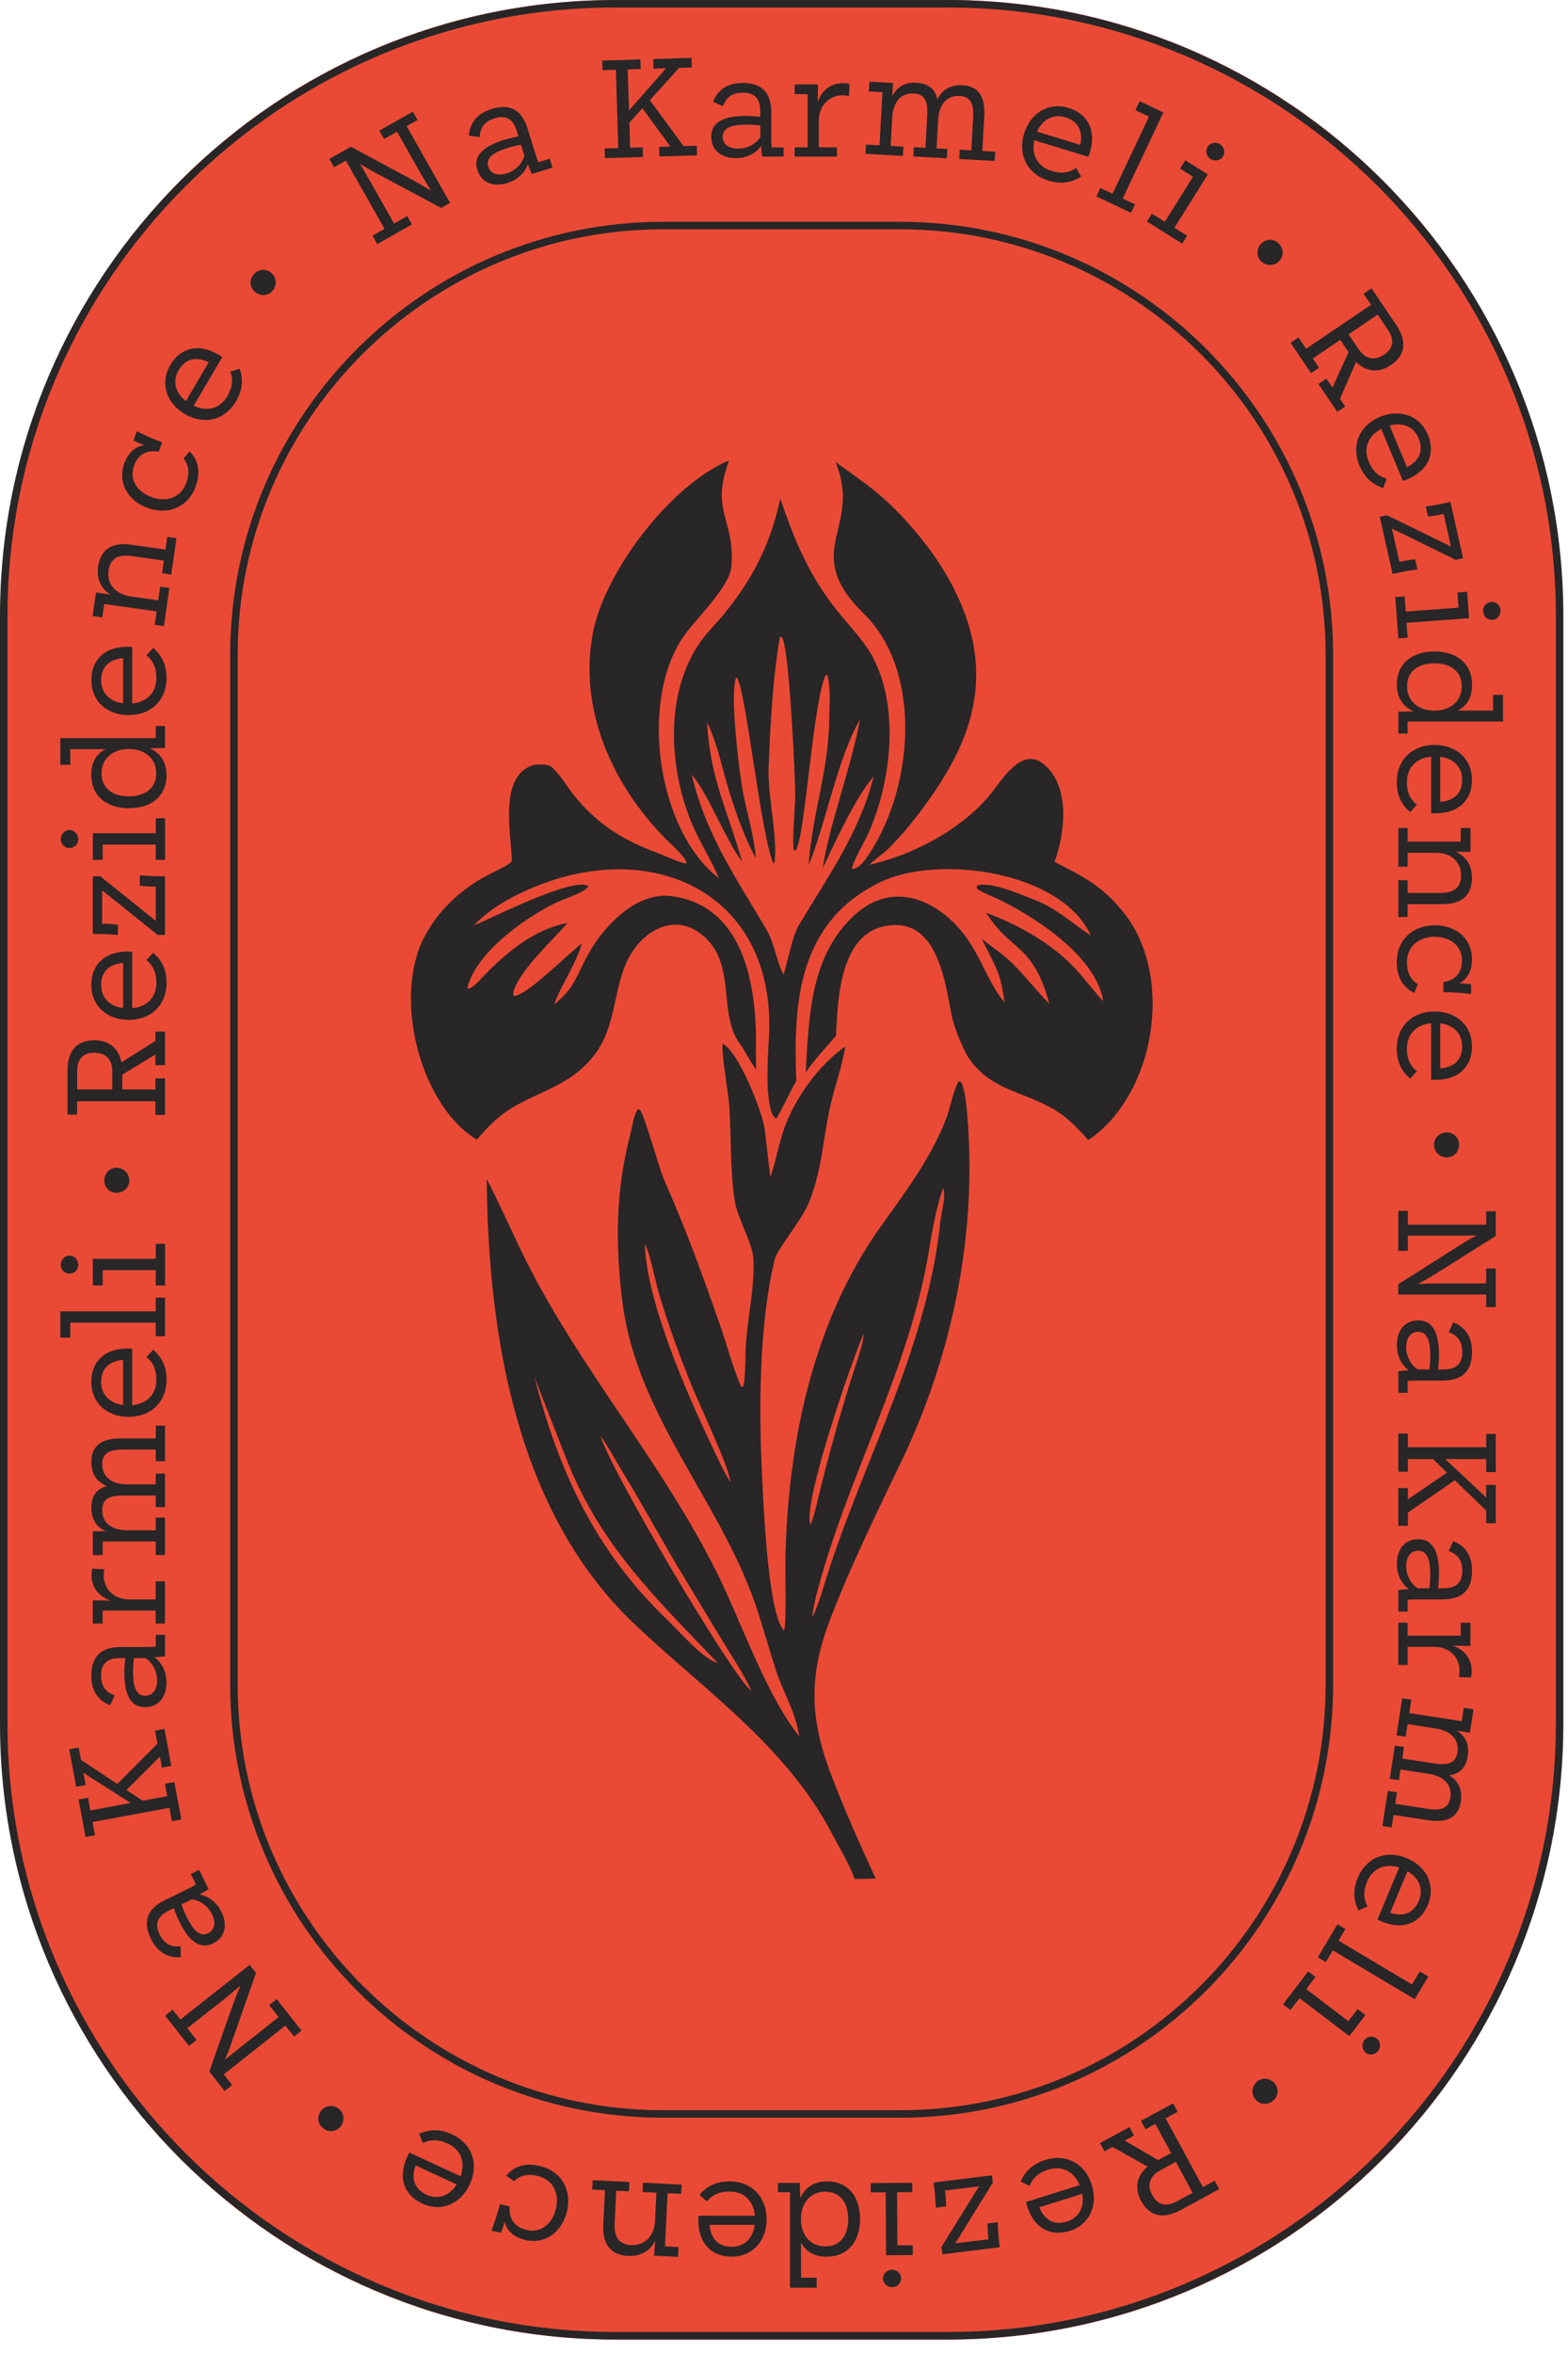
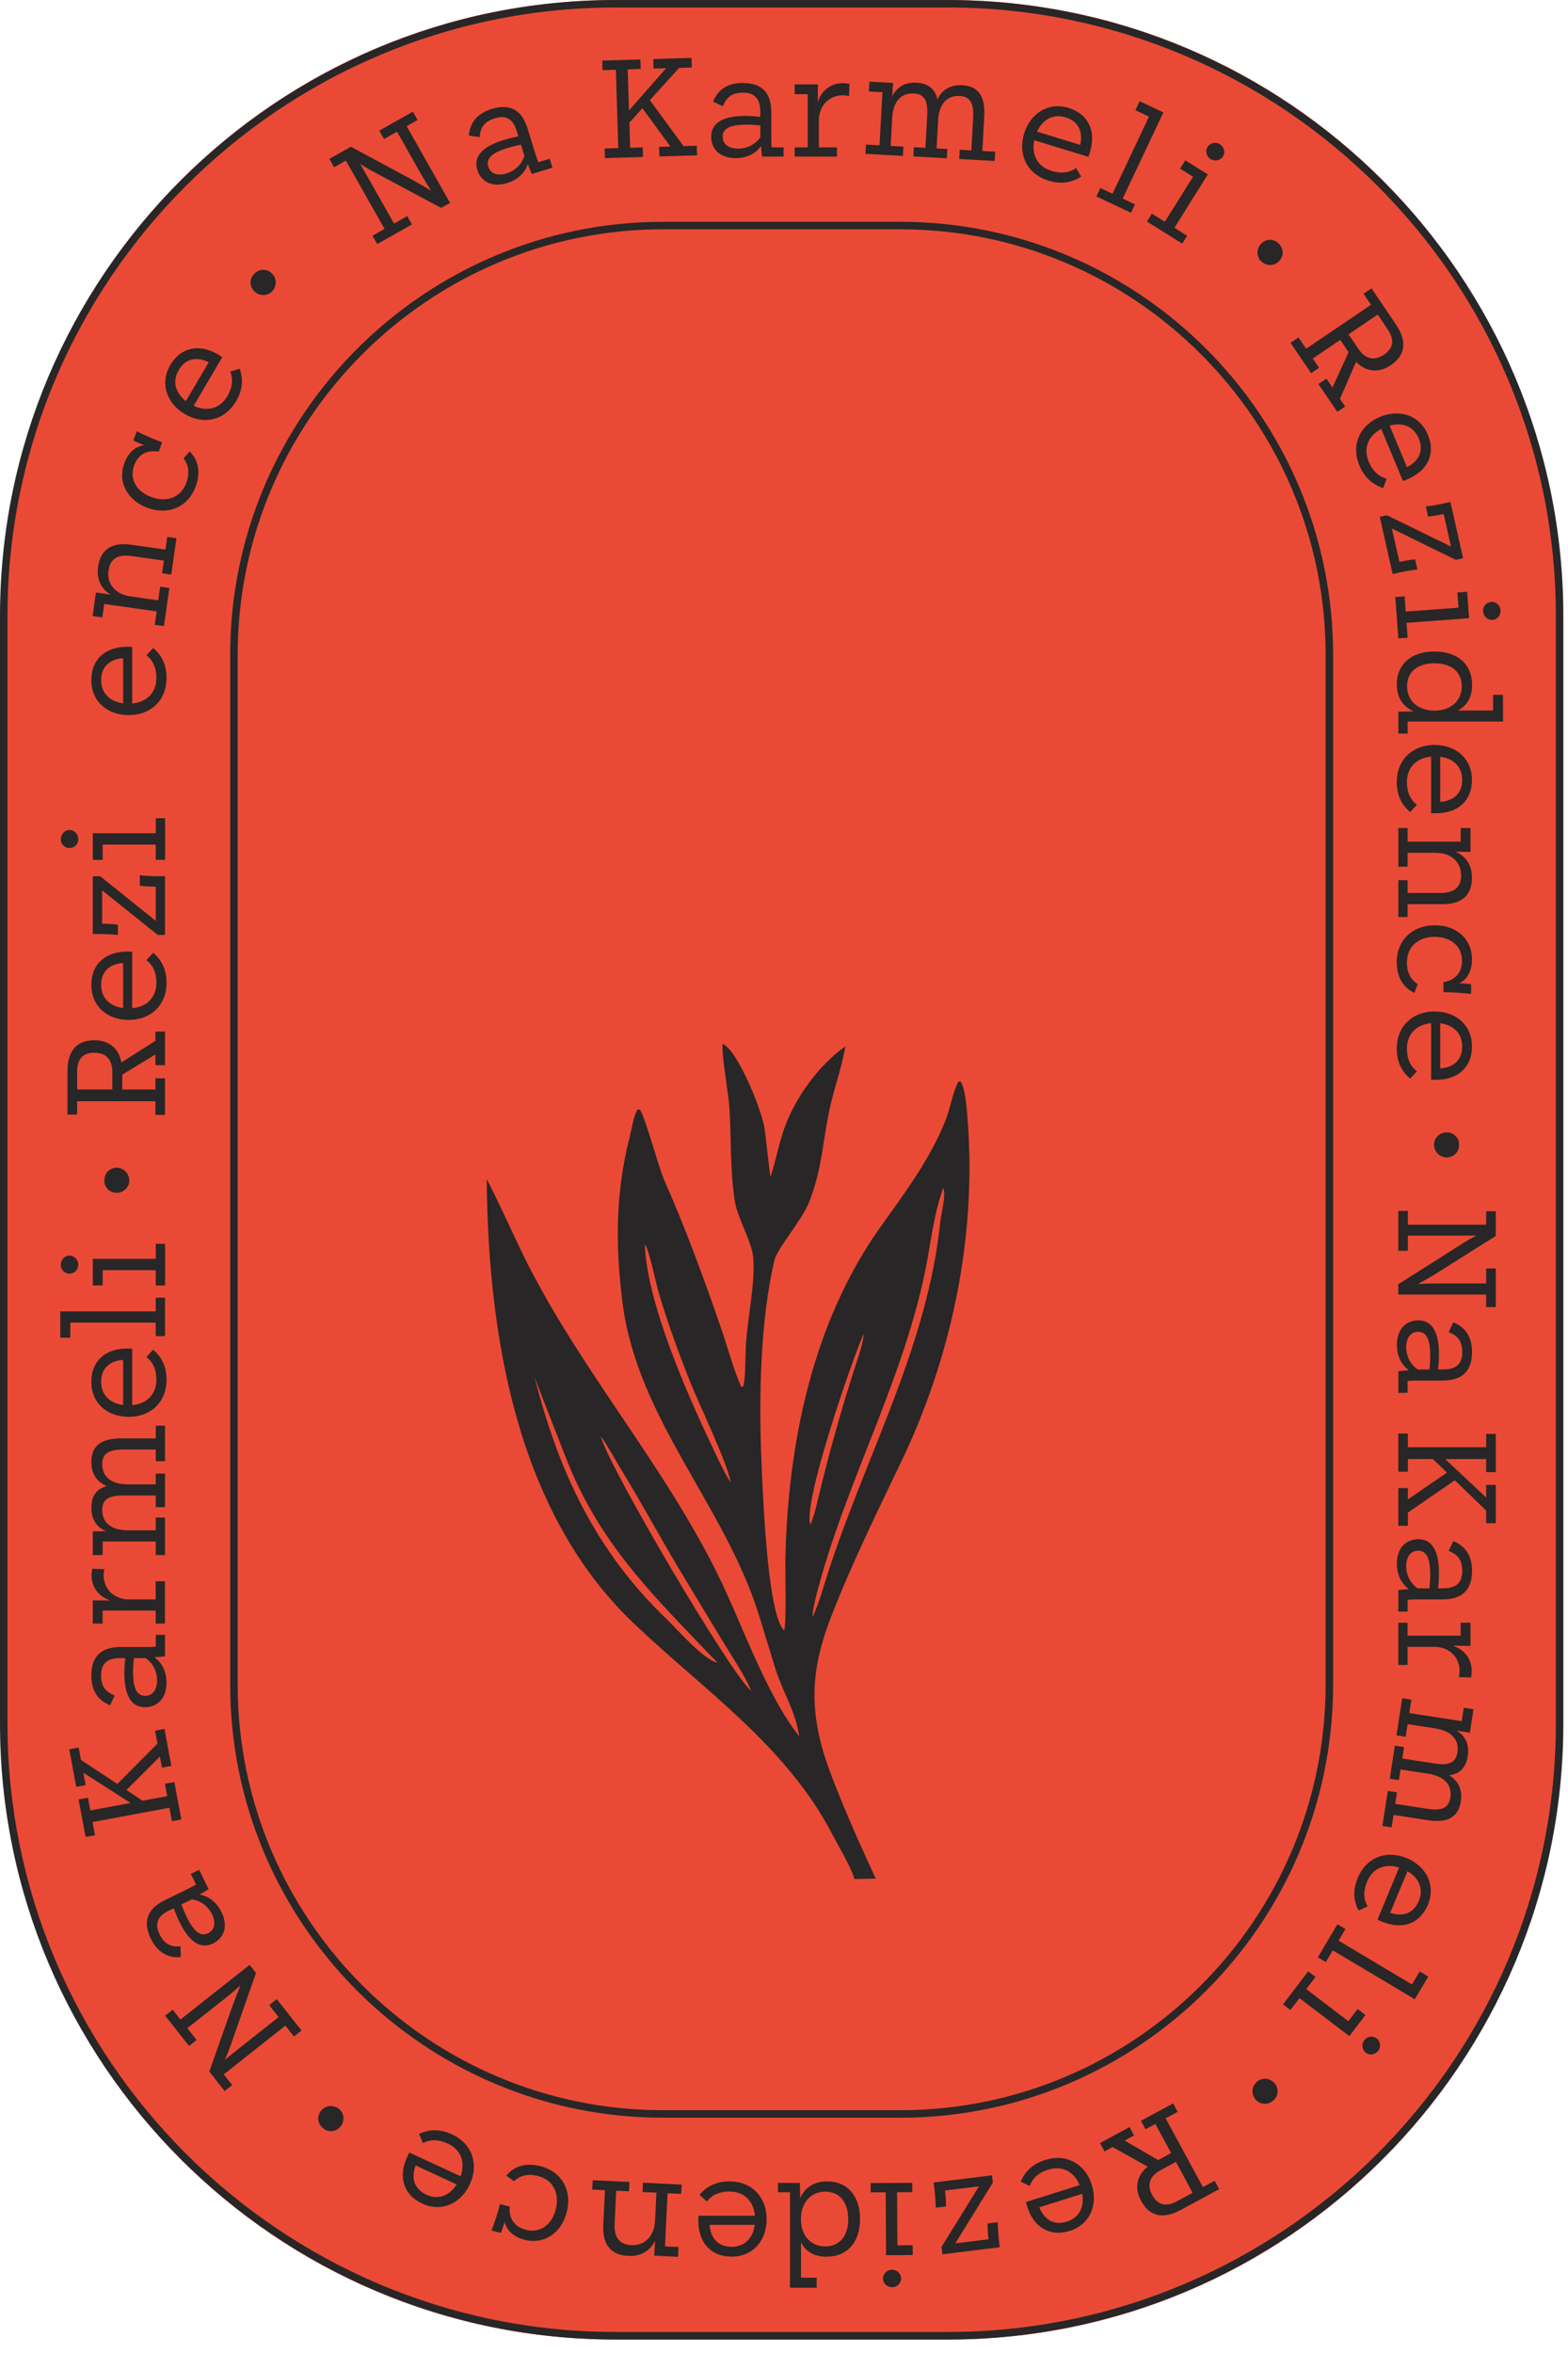
<svg xmlns="http://www.w3.org/2000/svg" width="106" height="159" viewBox="0 0 106 159" fill="none">
  <path d="M64.099 158.09H41.587C18.664 158.09 0.084 139.507 0.084 116.587V41.506C0.084 18.583 18.668 0 41.587 0H64.099C87.022 0 105.605 18.583 105.605 41.506V116.587C105.605 139.51 87.022 158.09 64.099 158.09Z" fill="#EA4A35" />
-   <path d="M50.035 70.555C48.487 68.49 49.84 65.129 47.5 63.2C46.377 62.276 45.145 62.25 43.92 63.075C41.088 65.159 42.17 68.79 40.141 71.336C38.659 73.225 36.858 73.607 34.896 74.692C33.817 75.287 33.029 76.086 32.233 77.011C28.209 74.56 26.389 66.762 28.997 62.778C29.918 61.245 31.341 60.012 32.9 59.172C33.304 58.956 34.606 58.373 34.602 58.163C34.569 56.403 33.685 52.467 36.015 51.711C36.231 51.641 36.998 51.623 37.21 51.781C37.794 52.206 38.318 53.138 38.762 53.696C40.299 55.636 42.096 56.773 44.404 57.617C44.807 57.764 46.047 58.347 46.392 58.347C46.473 58.006 45.291 56.982 45.013 56.7C41.4 53.035 39.089 47.951 40.086 42.749C40.882 38.604 45.372 32.728 49.283 31.118C47.98 34.65 49.745 35.12 49.433 38.344C49.312 39.599 47.206 41.682 46.381 42.772C43.138 47.049 44.356 56.087 48.593 59.337C48.105 58.123 47.371 57.034 46.858 55.852C45.079 51.773 44.829 45.996 48.032 42.533C50.438 39.929 52.001 37.225 52.749 33.696C53.67 36.367 54.525 38.52 56.256 40.835C57.125 41.994 58.431 43.256 59.08 44.554C60.808 48.017 60.232 52.852 58.706 56.307C58.505 56.77 57.543 58.416 57.606 58.728C58.013 58.677 58.314 58.336 58.538 58.024C61.688 53.641 62.507 45.497 58.391 41.462C54.033 37.185 58.354 35.718 56.48 31.22C57.58 32.005 58.981 32.966 59.965 33.887C62.661 36.418 65.159 39.929 65.815 43.626C66.52 47.603 65.023 50.926 62.763 54.095C62 55.166 61.054 56.359 60.115 57.29C59.7 57.701 59.194 58.02 58.787 58.428L58.904 58.402C61.784 57.738 64.968 56.043 66.864 53.78C67.682 52.804 69.01 50.456 70.489 51.586C72.418 53.057 71.978 56.41 71.288 58.24C73.295 59.264 74.568 59.898 76.006 61.722C79.391 66.013 78.108 73.981 73.57 77.04C72.756 76.127 72.059 75.389 70.944 74.795C68.864 73.684 66.729 73.537 65.36 71.285C64.961 70.529 64.484 69.392 64.322 68.559C63.919 66.494 63.427 62.591 60.661 62.514C56.806 62.408 56.634 67.356 56.52 69.983C55.79 70.826 55.108 71.545 54.469 72.466C54.682 68.677 54.778 64.531 57.804 61.802C60.232 59.612 63.079 60.639 64.975 62.899C66.299 64.477 66.655 66.201 67.91 67.752C67.631 65.581 67.272 65.335 66.369 63.427C67.073 64.033 67.734 64.407 68.398 65.056C69.289 65.925 70.056 66.96 70.94 67.822C69.817 63.699 68.313 64.326 66.674 61.678C68.948 62.54 71.197 63.794 72.836 65.61C73.39 66.222 74.065 67.132 74.586 67.653C74.098 64.649 70.078 62.019 67.514 60.775C67.154 60.599 66.219 60.251 66.017 60.005L66.065 59.843C66.897 59.521 69.091 60.474 69.927 60.801C71.464 61.399 72.451 62.371 73.735 63.211C71.794 58.879 63.438 57.709 59.513 59.609C53.982 62.286 53.607 67.694 53.835 73.049C53.523 73.537 52.613 75.459 52.489 75.576C51.641 75.276 51.916 71.116 51.968 70.371C52.661 60.419 44.11 56.344 35.615 60.155C34.389 60.706 32.963 61.502 32.045 62.54C33.249 62.033 38.858 59.183 39.789 59.891C39.558 60.284 38.219 60.713 37.742 60.929C35.615 61.905 32.163 64.359 31.598 66.743L31.657 66.82C32.023 66.707 32.31 66.355 32.57 66.083C34.136 64.447 36.018 62.833 38.292 62.382L38.359 62.371C37.372 63.534 34.921 65.749 34.679 67.169L34.767 67.305C35.673 67.228 38.348 64.491 39.338 63.754C38.85 65.338 37.911 66.578 37.46 67.884C38.978 66.626 38.949 65.881 39.888 64.264C40.934 62.459 43.08 60.262 45.372 60.555C50.493 61.212 51.212 67.033 51.095 71.145C51.12 71.409 51.106 71.993 51.109 72.282C50.742 71.725 50.394 71.123 50.049 70.547M52.731 43.006C52.232 45.834 52.067 49.088 51.957 51.968C51.891 53.696 52.599 56.733 52.353 58.306L52.279 58.34C51.417 56.384 50.368 46.069 49.774 45.761C49.316 46.836 49.954 51.931 50.178 53.255C50.427 54.737 50.988 56.421 51.095 57.998C50.266 56.48 49.583 54.495 49.106 52.83C48.685 51.352 48.468 50.214 47.801 48.802C48.002 52.665 49.191 54.73 50.167 58.237C48.978 56.604 47.907 53.688 46.759 52.342C47.724 56.403 49.726 59.279 51.806 62.8C52.353 63.724 52.511 65.023 52.969 65.859C53.252 64.983 53.563 63.259 54.004 62.518C55.977 59.209 58.097 56.289 59.066 52.47C57.83 53.864 56.465 56.902 55.61 58.673C56.117 55.533 57.499 52.026 58.138 48.619C56.667 51.098 55.841 55.581 54.664 58.479C54.891 55.09 56.039 51.968 56.058 48.582C56.062 47.577 56.175 46.623 55.944 45.629L55.841 45.589C54.957 47.203 54.418 56.872 53.773 57.474L53.655 57.437C53.538 56.59 53.761 54.697 53.758 53.684C53.758 52.412 53.34 43.527 52.855 43.08C52.808 43.036 52.789 43.032 52.734 43.01" fill="#282627" />
  <path d="M57.768 126.972C57.5 126.103 56.7 124.782 56.278 123.972C53.153 117.952 47.577 114.214 42.797 109.651C34.896 102.109 32.989 90.15 32.904 79.674C33.649 81.116 34.364 82.682 35.057 84.156C39.005 92.527 45.354 99.317 49.173 107.773C50.431 110.557 52.122 114.999 54.037 117.328C53.711 115.494 53.076 114.662 52.482 112.959C52.06 111.632 51.678 110.315 51.257 108.983C48.92 101.654 43.095 95.858 42.09 88.07C41.594 84.241 41.602 80.543 42.577 76.794C42.699 76.325 42.845 75.323 43.109 74.964L43.256 74.986C43.619 75.466 44.518 78.882 44.907 79.755C46.341 82.983 47.57 86.35 48.725 89.688C49.199 91.049 49.536 92.417 50.112 93.723L50.24 93.69C50.383 93.349 50.394 91.838 50.405 91.332C50.457 89.303 51.055 87.018 50.926 85.03C50.857 83.962 49.87 82.337 49.687 81.229C49.349 79.142 49.441 77.058 49.316 74.96C49.257 73.853 48.766 71.351 48.85 70.536C49.881 70.969 51.535 75.111 51.689 76.266C51.818 77.238 51.942 78.526 52.082 79.542C52.438 78.485 52.65 77.282 53.014 76.259C53.747 74.19 55.35 71.971 57.151 70.705C56.865 72.305 56.432 73.372 56.109 74.832C55.614 77.055 55.581 79.021 54.697 81.233C54.195 82.491 52.54 84.362 52.353 85.162C51.407 89.149 51.297 94.376 51.466 98.463C51.55 100.524 51.847 109.101 53.006 110.172C53.175 109.897 53.08 105.997 53.091 105.363C53.259 97.575 54.921 89.376 59.506 82.931C61.161 80.606 62.885 78.335 63.938 75.657C64.253 74.861 64.385 73.86 64.781 73.108L64.917 73.067C65.236 73.449 65.335 74.74 65.383 75.272C66.065 83.144 64.477 91.141 61.157 98.287C59.418 101.925 57.569 105.649 56.128 109.401C54.624 113.319 54.752 116.213 56.245 120.087C57.17 122.482 58.12 124.606 59.202 126.943M63.765 80.279C63.321 81.457 63.028 83.093 62.826 84.347C61.502 92.634 57.188 99.882 55.152 107.93C55.086 108.194 54.895 109.053 54.932 109.273C55.372 108.341 55.732 107.013 56.066 105.997C58.637 98.169 62.712 90.873 63.567 82.553C63.629 81.959 63.971 80.782 63.765 80.283M43.593 84.087C43.715 88.004 46.469 94.24 48.168 97.802C48.377 98.239 49.122 99.868 49.393 100.139C49.122 98.734 47.317 95.025 46.7 93.485C45.879 91.438 45.145 89.431 44.514 87.293C44.36 86.768 43.843 84.285 43.59 84.087M58.377 90.15C57.588 91.915 54.224 101.654 54.789 103.041C55.053 102.373 55.196 101.731 55.361 101.038C56.084 98.048 56.92 95.081 57.874 92.157C58.013 91.728 58.417 90.543 58.377 90.15ZM36.11 92.96C37.75 99.416 40.241 104.794 45.123 109.467C45.842 110.157 47.592 112.185 48.502 112.354C44.184 107.831 40.494 104.346 38.194 98.345C38.018 97.883 36.052 92.905 36.11 92.96ZM40.611 97.039C41.051 98.972 49.62 113.491 50.791 114.254C50.336 113.191 49.503 111.965 48.883 110.949L45.769 105.795C44.514 103.672 43.34 101.507 42.053 99.405C41.741 98.899 40.927 97.436 40.608 97.043" fill="#282627" />
  <path d="M60.852 143.101H44.829C28.689 143.101 15.56 129.973 15.56 113.833V44.257C15.56 28.121 28.689 14.988 44.829 14.988H60.852C76.989 14.988 90.121 28.117 90.121 44.257V113.833C90.121 129.973 76.989 143.101 60.852 143.101ZM44.829 15.495C28.972 15.495 16.067 28.396 16.067 44.257V113.833C16.067 129.69 28.968 142.595 44.829 142.595H60.852C76.71 142.595 89.615 129.694 89.615 113.833V44.257C89.615 28.399 76.71 15.495 60.852 15.495H44.829Z" fill="#282627" />
  <path d="M64.062 158.09H41.623C18.671 158.09 0 139.415 0 116.466V41.627C0 18.675 18.671 0.004 41.623 0.004H64.062C87.014 0.004 105.685 18.675 105.685 41.627V116.466C105.685 139.419 87.014 158.09 64.062 158.09ZM41.623 0.506C18.95 0.506 0.506 18.95 0.506 41.623V116.463C0.506 139.136 18.95 157.58 41.623 157.58H64.062C86.735 157.58 105.179 139.136 105.179 116.463V41.623C105.179 18.95 86.735 0.506 64.062 0.506H41.623Z" fill="#282627" />
  <path d="M27.908 7.542L28.227 8.107L27.49 8.525L30.424 13.708L29.819 14.049L25.329 11.647C24.988 11.47 24.662 11.276 24.335 11.071C24.511 11.357 24.68 11.647 24.849 11.947L26.639 15.106L27.53 14.6L27.849 15.165L25.502 16.492L25.182 15.928L25.997 15.465L23.381 10.851L22.585 11.302L22.266 10.737L23.719 9.915L27.86 12.142C28.3 12.384 28.715 12.626 29.151 12.894C28.917 12.531 28.689 12.156 28.465 11.768L26.84 8.895L25.96 9.394L25.641 8.829L27.908 7.546V7.542Z" fill="#282627" />
  <path d="M37.163 10.73L37.346 11.331L35.952 11.757C35.835 11.496 35.754 11.287 35.685 11.089C35.498 11.643 35.032 12.142 34.269 12.377C33.337 12.663 32.53 12.336 32.266 11.471C31.954 10.451 32.82 9.838 34.063 9.457C34.379 9.361 34.705 9.281 35.046 9.218L34.936 8.859C34.724 8.165 34.305 7.729 33.462 7.989C32.768 8.202 32.464 8.584 32.424 9.266L31.697 9.163C31.763 8.272 32.281 7.659 33.242 7.362C34.731 6.907 35.369 7.711 35.674 8.708L36.136 10.22C36.198 10.425 36.279 10.682 36.389 10.961L37.156 10.726L37.163 10.73ZM35.453 10.539L35.219 9.776C34.892 9.846 34.581 9.919 34.302 10.003C33.418 10.275 32.82 10.642 33.007 11.254C33.161 11.76 33.663 11.896 34.236 11.72C34.852 11.529 35.288 11.071 35.45 10.539" fill="#282627" />
  <path d="M47.104 9.846L47.126 10.495L44.58 10.572L44.558 9.923L45.321 9.901L43.428 7.315L42.548 8.287L42.599 9.985L43.447 9.959L43.469 10.609L40.894 10.686L40.875 10.036L41.796 10.007L41.635 4.714L40.732 4.743L40.714 4.094L43.293 4.017L43.315 4.662L42.434 4.692L42.522 7.465L45.031 4.611L44.18 4.637L44.162 3.991L46.748 3.91L46.767 4.56L45.912 4.585L43.931 6.768L46.212 9.875L47.104 9.846Z" fill="#282627" />
  <path d="M52.973 9.956V10.583H51.517C51.48 10.3 51.465 10.077 51.454 9.868C51.117 10.345 50.53 10.686 49.727 10.686C48.755 10.686 48.08 10.139 48.08 9.237C48.08 8.173 49.088 7.835 50.387 7.835C50.717 7.835 51.051 7.857 51.396 7.898V7.524C51.396 6.797 51.121 6.262 50.236 6.262C49.514 6.262 49.114 6.54 48.872 7.179L48.208 6.871C48.531 6.042 49.206 5.605 50.211 5.605C51.766 5.605 52.14 6.559 52.14 7.601V9.178C52.14 9.391 52.14 9.659 52.166 9.959H52.966L52.973 9.956ZM51.399 9.27V8.474C51.069 8.444 50.75 8.422 50.457 8.422C49.536 8.422 48.854 8.598 48.854 9.237C48.854 9.765 49.294 10.044 49.895 10.044C50.537 10.044 51.091 9.728 51.399 9.27Z" fill="#282627" />
  <path d="M57.426 5.667L57.397 6.493C56.428 6.243 55.354 6.86 55.354 8.165V9.956H56.582V10.583H53.721V9.956H54.602V6.364H53.721V5.7H55.295L55.28 6.907C55.588 5.935 56.443 5.458 57.43 5.667" fill="#282627" />
  <path d="M67.276 10.249L67.243 10.876L64.844 10.744L64.877 10.117L65.665 10.161L65.786 7.949C65.838 7.003 65.61 6.526 64.873 6.485C64.007 6.438 63.475 7.039 63.417 8.143L63.314 10.029L64.044 10.069L64.007 10.697L61.744 10.572L61.777 9.945L62.562 9.989L62.683 7.78C62.734 6.823 62.507 6.357 61.777 6.317C60.908 6.269 60.372 6.871 60.313 7.975L60.211 9.86L61.073 9.908L61.04 10.535L58.505 10.396L58.542 9.768L59.459 9.82L59.653 6.232L58.736 6.181L58.773 5.517L60.372 5.605L60.317 6.511C60.61 5.902 61.15 5.543 61.971 5.59C62.771 5.634 63.219 6.031 63.373 6.72C63.666 6.086 64.227 5.715 65.064 5.759C66.186 5.821 66.608 6.577 66.538 7.839L66.41 10.201L67.272 10.249H67.276Z" fill="#282627" />
  <path d="M73.574 10.598L69.917 9.479C69.722 10.432 70.107 11.251 71.091 11.551C71.766 11.757 72.308 11.665 72.749 11.353L73.086 11.933C72.451 12.344 71.733 12.465 70.892 12.208C69.403 11.753 68.805 10.421 69.234 9.024C69.653 7.659 70.863 6.874 72.235 7.292C73.603 7.711 74.109 8.884 73.68 10.293C73.655 10.385 73.614 10.495 73.578 10.594M70.104 8.895L73.027 9.791C73.229 8.866 72.888 8.195 72.037 7.931C71.186 7.67 70.478 8.081 70.107 8.895" fill="#282627" />
  <path d="M74.388 12.703L75.21 13.092L77.675 7.883L76.754 7.447L77.044 6.838L78.647 7.597L75.896 13.418L76.728 13.811L76.461 14.38L74.117 13.272L74.388 12.703Z" fill="#282627" />
  <path d="M77.87 14.438L78.746 14.985L80.65 11.944L79.773 11.393L80.125 10.832L81.651 11.786L79.395 15.392L80.254 15.931L79.92 16.463L77.536 14.97L77.87 14.438ZM81.64 9.919C81.817 9.64 82.183 9.567 82.458 9.739C82.748 9.919 82.851 10.289 82.675 10.568C82.499 10.847 82.117 10.924 81.828 10.744C81.552 10.572 81.464 10.198 81.637 9.919" fill="#282627" />
  <path d="M85.243 16.481C85.558 16.137 86.086 16.107 86.409 16.43C86.787 16.749 86.805 17.285 86.49 17.626C86.167 17.978 85.635 18.004 85.272 17.67C84.934 17.362 84.92 16.83 85.243 16.478" fill="#282627" />
  <path d="M90.943 27.468L90.404 27.831L89.131 25.949L89.67 25.586L90.077 26.188L91.167 23.796L90.606 22.967L88.749 24.225L89.171 24.852L88.632 25.215L87.242 23.165L87.781 22.802L88.298 23.565L92.685 20.597L92.179 19.849L92.718 19.486L94.376 21.94C95.125 23.044 95.029 23.994 94.028 24.669C93.214 25.223 92.362 25.146 91.673 24.456L90.584 26.951L90.936 27.471L90.943 27.468ZM91.163 22.589L91.823 23.565C92.311 24.287 92.916 24.401 93.569 23.961C94.204 23.532 94.288 22.959 93.811 22.259L93.137 21.257L91.163 22.593V22.589Z" fill="#282627" />
  <path d="M94.842 32.504L93.375 28.983C92.516 29.438 92.135 30.256 92.531 31.202C92.802 31.851 93.221 32.211 93.738 32.35L93.51 32.977C92.791 32.75 92.241 32.273 91.904 31.466C91.306 30.035 91.944 28.73 93.29 28.168C94.604 27.622 95.975 28.051 96.526 29.372C97.072 30.688 96.496 31.822 95.143 32.387C95.055 32.423 94.945 32.464 94.846 32.501M93.94 28.759L95.113 31.569C95.954 31.136 96.251 30.446 95.909 29.625C95.568 28.806 94.802 28.524 93.94 28.759Z" fill="#282627" />
  <path d="M94.145 38.788L93.276 34.922L93.756 34.815L98.089 36.932L97.593 34.727C97.249 34.812 96.896 34.863 96.541 34.903L96.386 34.225C96.97 34.151 97.505 34.045 98.052 33.916L98.907 37.721L98.415 37.831L94.094 35.714L94.604 37.97C94.971 37.889 95.301 37.834 95.664 37.794L95.818 38.476C95.224 38.557 94.71 38.652 94.142 38.792" fill="#282627" />
  <path d="M94.956 40.299L95.029 41.326L98.599 41.062L98.522 40.035L99.182 39.987L99.314 41.774L95.085 42.086L95.158 43.094L94.531 43.138L94.325 40.343L94.953 40.299H94.956ZM100.811 40.67C101.137 40.648 101.416 40.901 101.438 41.224C101.464 41.561 101.229 41.862 100.899 41.888C100.569 41.913 100.282 41.649 100.257 41.312C100.231 40.989 100.48 40.699 100.811 40.673" fill="#282627" />
  <path d="M95.158 49.572H94.53V48.094L95.558 48.069C94.842 47.746 94.428 47.141 94.428 46.249C94.428 44.819 95.477 44.023 96.974 44.023C98.47 44.023 99.516 44.83 99.516 46.289C99.516 47.115 99.182 47.687 98.547 48.014H100.932V46.953H101.606V48.758H95.158V49.572ZM96.981 48.021C98.037 48.021 98.819 47.386 98.819 46.374C98.819 45.361 98.059 44.822 96.981 44.822C95.902 44.822 95.121 45.339 95.121 46.374C95.121 47.408 95.917 48.021 96.981 48.021Z" fill="#282627" />
  <path d="M96.746 54.95V51.128C95.777 51.219 95.11 51.828 95.11 52.855C95.11 53.56 95.356 54.051 95.785 54.382L95.326 54.873C94.75 54.385 94.424 53.732 94.424 52.855C94.424 51.3 95.517 50.339 96.977 50.339C98.437 50.339 99.508 51.267 99.508 52.702C99.508 54.136 98.532 54.957 97.065 54.957C96.966 54.957 96.852 54.954 96.746 54.946M97.362 51.135V54.187C98.305 54.11 98.848 53.589 98.848 52.698C98.848 51.806 98.25 51.252 97.362 51.135Z" fill="#282627" />
  <path d="M95.157 61.967H94.53V59.477H95.157V60.342H97.366C98.334 60.342 98.774 59.935 98.774 59.158C98.774 58.277 98.147 57.628 97.043 57.628H95.157V58.567H94.53V55.955H95.157V56.872H98.745V55.955H99.409V57.566L98.393 57.554C99.079 57.837 99.508 58.446 99.508 59.308C99.508 60.511 98.807 61.098 97.516 61.098H95.154V61.964L95.157 61.967Z" fill="#282627" />
  <path d="M95.843 66.498L95.609 67.092C94.831 66.722 94.424 65.995 94.424 65.019C94.424 63.482 95.528 62.525 96.988 62.525C98.448 62.525 99.508 63.427 99.508 64.818C99.508 65.625 99.178 66.182 98.653 66.45C98.906 66.45 99.171 66.472 99.449 66.505V67.165C98.833 67.096 98.224 67.044 97.579 67.044V66.369C98.411 66.223 98.833 65.705 98.833 64.906C98.833 63.908 98.037 63.303 96.988 63.303C95.939 63.303 95.11 63.926 95.11 65.03C95.11 65.735 95.381 66.219 95.843 66.501" fill="#282627" />
  <path d="M96.746 72.961V69.139C95.777 69.231 95.11 69.839 95.11 70.867C95.11 71.571 95.356 72.062 95.785 72.392L95.326 72.884C94.75 72.396 94.424 71.743 94.424 70.867C94.424 69.311 95.517 68.35 96.977 68.35C98.437 68.35 99.508 69.278 99.508 70.712C99.508 72.147 98.532 72.968 97.065 72.968C96.966 72.968 96.852 72.961 96.746 72.957M97.362 69.146V72.198C98.305 72.125 98.848 71.6 98.848 70.709C98.848 69.817 98.25 69.263 97.362 69.146Z" fill="#282627" />
  <path d="M97.803 76.519C98.269 76.519 98.65 76.89 98.632 77.345C98.65 77.836 98.272 78.21 97.803 78.21C97.333 78.21 96.944 77.832 96.944 77.345C96.944 76.89 97.326 76.519 97.803 76.519Z" fill="#282627" />
  <path d="M101.119 88.324H100.469V87.476H94.527V86.779L98.819 84.061C99.138 83.852 99.468 83.665 99.809 83.482C99.475 83.493 99.141 83.496 98.797 83.496H95.176V84.52H94.527V81.827H95.176V82.759H100.469V81.846H101.119V83.515L97.15 86.016C96.724 86.281 96.306 86.519 95.862 86.765C96.295 86.739 96.728 86.724 97.175 86.724H100.469V85.716H101.119V88.316V88.324Z" fill="#282627" />
  <path d="M95.157 94.116H94.53V92.659C94.816 92.623 95.036 92.608 95.246 92.597C94.769 92.256 94.431 91.669 94.431 90.869C94.431 89.897 94.978 89.222 95.88 89.222C96.944 89.222 97.278 90.231 97.278 91.53C97.278 91.86 97.259 92.194 97.215 92.538H97.59C98.312 92.538 98.851 92.267 98.851 91.383C98.851 90.657 98.573 90.257 97.934 90.018L98.242 89.355C99.075 89.677 99.512 90.352 99.512 91.357C99.512 92.913 98.558 93.29 97.513 93.29H95.935C95.722 93.29 95.455 93.29 95.157 93.316V94.116ZM95.84 92.538H96.636C96.665 92.208 96.687 91.889 96.687 91.596C96.687 90.671 96.511 89.993 95.869 89.993C95.344 89.993 95.062 90.433 95.062 91.031C95.062 91.677 95.374 92.227 95.836 92.535" fill="#282627" />
  <path d="M95.176 103.103H94.527V100.557H95.176V101.32L97.817 99.508L96.874 98.595H95.176V99.449H94.527V96.871H95.176V97.795H100.469V96.893H101.119V99.475H100.469V98.595H97.696L100.469 101.192V100.341H101.119V102.927H100.469V102.076L98.349 100.025L95.176 102.212V103.103Z" fill="#282627" />
  <path d="M95.157 108.902H94.53V107.446C94.816 107.409 95.036 107.395 95.246 107.384C94.769 107.046 94.431 106.456 94.431 105.656C94.431 104.684 94.978 104.009 95.88 104.009C96.944 104.009 97.278 105.018 97.278 106.316C97.278 106.646 97.259 106.98 97.215 107.325H97.59C98.312 107.325 98.851 107.054 98.851 106.17C98.851 105.443 98.573 105.043 97.934 104.805L98.242 104.141C99.075 104.464 99.512 105.139 99.512 106.144C99.512 107.699 98.558 108.077 97.513 108.077H95.935C95.722 108.077 95.455 108.077 95.157 108.103V108.902ZM95.84 107.329H96.636C96.665 106.999 96.687 106.68 96.687 106.386C96.687 105.462 96.511 104.787 95.869 104.787C95.344 104.787 95.062 105.227 95.062 105.825C95.062 106.47 95.374 107.021 95.836 107.329" fill="#282627" />
  <path d="M99.446 113.356L98.617 113.326C98.866 112.358 98.25 111.283 96.944 111.283H95.154V112.508H94.527V109.651H95.154V110.527H98.742V109.651H99.406V111.221L98.199 111.206C99.174 111.514 99.648 112.369 99.442 113.356" fill="#282627" />
  <path d="M94.072 123.484L93.452 123.388L93.819 121.019L94.438 121.114L94.321 121.892L96.504 122.229C97.439 122.372 97.934 122.192 98.048 121.466C98.18 120.611 97.633 120.025 96.544 119.856L94.68 119.57L94.57 120.292L93.951 120.197L94.295 117.959L94.915 118.055L94.798 118.829L96.981 119.166C97.927 119.313 98.411 119.129 98.525 118.411C98.657 117.556 98.11 116.962 97.021 116.793L95.157 116.507L95.025 117.358L94.405 117.262L94.791 114.757L95.41 114.852L95.271 115.758L98.815 116.305L98.954 115.399L99.611 115.502L99.365 117.086L98.47 116.943C99.049 117.295 99.35 117.864 99.222 118.678C99.101 119.471 98.661 119.874 97.964 119.962C98.565 120.318 98.881 120.909 98.752 121.734C98.584 122.845 97.791 123.19 96.54 122.999L94.207 122.64L94.075 123.491L94.072 123.484Z" fill="#282627" />
  <path d="M93.118 129.716L94.585 126.194C93.657 125.905 92.81 126.209 92.414 127.156C92.142 127.805 92.183 128.351 92.45 128.821L91.841 129.1C91.497 128.432 91.449 127.702 91.786 126.895C92.384 125.464 93.76 125.002 95.106 125.564C96.419 126.11 97.08 127.39 96.529 128.711C95.979 130.028 94.765 130.413 93.412 129.848C93.323 129.811 93.217 129.764 93.122 129.716M95.15 126.444L93.976 129.254C94.875 129.547 95.572 129.272 95.917 128.454C96.258 127.636 95.921 126.895 95.15 126.448" fill="#282627" />
  <path d="M90.954 130.351L90.488 131.136L95.451 134.096L95.975 133.219L96.555 133.564L95.642 135.094L90.099 131.792L89.626 132.585L89.086 132.262L90.414 130.031L90.954 130.351Z" fill="#282627" />
  <path d="M88.929 133.59L88.305 134.411L91.152 136.579L91.779 135.758L92.304 136.161L91.218 137.588L87.847 135.02L87.234 135.824L86.735 135.442L88.434 133.212L88.933 133.593L88.929 133.59ZM93.067 137.746C93.327 137.944 93.368 138.318 93.173 138.575C92.968 138.843 92.594 138.912 92.333 138.714C92.069 138.512 92.029 138.127 92.234 137.856C92.428 137.599 92.806 137.544 93.07 137.742" fill="#282627" />
  <path d="M86.152 140.761C86.464 141.106 86.438 141.638 86.086 141.924C85.734 142.265 85.202 142.232 84.89 141.887C84.575 141.531 84.6 141 84.967 140.673C85.308 140.369 85.837 140.405 86.152 140.761Z" fill="#282627" />
  <path d="M74.67 145.383L74.362 144.815L76.358 143.732L76.666 144.301L76.028 144.646L78.295 145.963L79.171 145.489L78.104 143.52L77.44 143.879L77.132 143.311L79.303 142.133L79.612 142.702L78.801 143.142L81.317 147.789L82.11 147.36L82.418 147.929L79.817 149.337C78.647 149.972 77.715 149.785 77.143 148.725C76.673 147.863 76.831 147.026 77.583 146.407L75.213 145.082L74.663 145.379L74.67 145.383ZM79.494 146.084L78.46 146.645C77.693 147.059 77.524 147.65 77.898 148.336C78.262 149.007 78.823 149.15 79.564 148.747L80.624 148.175L79.494 146.087V146.084Z" fill="#282627" />
  <path d="M69.355 148.798L72.99 147.654C72.612 146.759 71.835 146.308 70.855 146.612C70.188 146.821 69.792 147.206 69.608 147.709L69.003 147.423C69.293 146.726 69.817 146.223 70.654 145.959C72.132 145.493 73.372 146.249 73.808 147.639C74.234 148.996 73.68 150.321 72.315 150.75C70.958 151.175 69.88 150.5 69.439 149.099C69.41 149.007 69.381 148.894 69.355 148.791M73.163 148.241L70.257 149.154C70.613 150.027 71.27 150.387 72.121 150.122C72.965 149.858 73.317 149.121 73.163 148.244" fill="#282627" />
  <path d="M63.119 147.478L67.059 146.993L67.118 147.485L64.579 151.59L66.828 151.315C66.78 150.962 66.762 150.607 66.758 150.247L67.448 150.163C67.462 150.75 67.514 151.296 67.587 151.854L63.71 152.331L63.647 151.832L66.182 147.738L63.886 148.021C63.93 148.391 63.952 148.728 63.956 149.095L63.262 149.18C63.24 148.582 63.196 148.057 63.112 147.481" fill="#282627" />
  <path d="M61.678 148.131L60.643 148.138L60.665 151.725L61.7 151.718V152.382L59.902 152.393L59.876 148.142L58.86 148.149V147.518L61.67 147.5V148.131H61.678ZM60.915 153.963C60.915 154.293 60.643 154.554 60.32 154.554C59.979 154.554 59.697 154.301 59.693 153.97C59.693 153.64 59.975 153.372 60.313 153.369C60.639 153.369 60.915 153.633 60.915 153.963Z" fill="#282627" />
  <path d="M52.591 148.134V147.507H54.07L54.095 148.534C54.418 147.819 55.023 147.404 55.915 147.404C57.345 147.404 58.141 148.453 58.141 149.95C58.141 151.447 57.334 152.492 55.874 152.492C55.049 152.492 54.477 152.158 54.15 151.524V153.912H55.21V154.587H53.406V148.138H52.591V148.134ZM54.143 149.961C54.143 151.017 54.774 151.799 55.79 151.799C56.806 151.799 57.342 151.036 57.342 149.961C57.342 148.886 56.824 148.101 55.79 148.101C54.756 148.101 54.143 148.897 54.143 149.961Z" fill="#282627" />
  <path d="M47.21 149.726H51.036C50.944 148.758 50.336 148.09 49.308 148.09C48.604 148.09 48.113 148.336 47.782 148.761L47.291 148.307C47.779 147.727 48.432 147.404 49.308 147.404C50.864 147.404 51.825 148.497 51.825 149.957C51.825 151.417 50.897 152.488 49.462 152.488C48.028 152.488 47.206 151.516 47.206 150.045C47.206 149.95 47.214 149.833 47.218 149.726M51.022 150.339H47.969C48.043 151.281 48.568 151.824 49.459 151.824C50.35 151.824 50.904 151.226 51.022 150.339Z" fill="#282627" />
  <path d="M40.035 147.951L40.068 147.324L42.555 147.445L42.522 148.076L41.656 148.035L41.55 150.244C41.502 151.212 41.887 151.67 42.665 151.711C43.549 151.755 44.228 151.157 44.283 150.053L44.374 148.167L43.435 148.123L43.468 147.492L46.08 147.621L46.047 148.248L45.13 148.204L44.954 151.795L45.871 151.839L45.838 152.503L44.224 152.422L44.286 151.41C43.967 152.081 43.34 152.481 42.474 152.441C41.275 152.382 40.721 151.652 40.783 150.361L40.897 147.999L40.031 147.958L40.035 147.951Z" fill="#282627" />
  <path d="M34.742 147.386L34.225 147.015C34.771 146.348 35.575 146.131 36.525 146.373C38.014 146.748 38.674 148.053 38.319 149.469C37.974 150.841 36.829 151.692 35.483 151.355C34.702 151.157 34.243 150.702 34.111 150.126C34.049 150.372 33.964 150.621 33.865 150.885L33.227 150.724C33.447 150.141 33.642 149.565 33.803 148.941L34.456 149.106C34.397 149.946 34.793 150.485 35.571 150.68C36.539 150.926 37.317 150.298 37.574 149.282C37.834 148.244 37.427 147.305 36.356 147.037C35.67 146.865 35.138 147.015 34.749 147.389" fill="#282627" />
  <path d="M27.666 145.453L31.14 147.059C31.462 146.142 31.195 145.277 30.259 144.844C29.617 144.547 29.067 144.565 28.59 144.814L28.333 144.195C29.019 143.875 29.749 143.853 30.549 144.224C31.961 144.877 32.372 146.274 31.759 147.602C31.162 148.897 29.852 149.51 28.55 148.905C27.251 148.303 26.91 147.07 27.53 145.735C27.57 145.647 27.622 145.544 27.673 145.449M30.872 147.61L28.099 146.326C27.768 147.213 28.018 147.925 28.829 148.303C29.632 148.677 30.391 148.369 30.872 147.61Z" fill="#282627" />
  <path d="M23.029 143.681C22.747 144.052 22.218 144.125 21.873 143.831C21.47 143.549 21.404 143.017 21.69 142.647C21.98 142.269 22.508 142.195 22.901 142.496C23.264 142.775 23.322 143.303 23.033 143.681" fill="#282627" />
  <path d="M11.163 136.205L11.672 135.802L12.201 136.466L16.874 132.772L17.307 133.318L15.62 138.127C15.498 138.49 15.355 138.843 15.201 139.195C15.458 138.978 15.719 138.769 15.99 138.553L18.837 136.3L18.198 135.493L18.708 135.09L20.384 137.21L19.875 137.614L19.291 136.88L15.128 140.174L15.697 140.893L15.187 141.297L14.149 139.983L15.715 135.548C15.887 135.075 16.067 134.631 16.261 134.158C15.939 134.444 15.605 134.727 15.256 135.006L12.663 137.052L13.29 137.848L12.78 138.252L11.163 136.205Z" fill="#282627" />
  <path d="M12.898 126.627L13.463 126.352L14.101 127.655C13.862 127.812 13.668 127.922 13.485 128.021C14.06 128.117 14.625 128.495 14.977 129.214C15.407 130.087 15.209 130.93 14.402 131.326C13.448 131.792 12.707 131.037 12.135 129.874C11.988 129.577 11.86 129.269 11.746 128.942L11.408 129.107C10.759 129.426 10.396 129.907 10.785 130.699C11.104 131.348 11.529 131.587 12.204 131.517L12.219 132.251C11.331 132.324 10.645 131.91 10.201 131.011C9.519 129.613 10.209 128.861 11.144 128.403L12.56 127.71C12.751 127.614 12.993 127.497 13.25 127.343L12.898 126.624V126.627ZM12.978 128.34L12.263 128.689C12.38 128.997 12.501 129.294 12.63 129.558C13.037 130.384 13.492 130.916 14.068 130.637C14.541 130.406 14.596 129.888 14.332 129.353C14.049 128.777 13.525 128.418 12.975 128.344" fill="#282627" />
  <path d="M10.48 116.947L11.118 116.826L11.584 119.324L10.946 119.445L10.807 118.697L8.547 120.956L9.64 121.679L11.306 121.371L11.151 120.535L11.786 120.417L12.259 122.945L11.621 123.062L11.452 122.156L6.254 123.124L6.423 124.012L5.785 124.129L5.312 121.595L5.95 121.477L6.108 122.339L8.829 121.833L5.634 119.79L5.792 120.626L5.154 120.744L4.681 118.205L5.319 118.088L5.473 118.924L7.931 120.546L10.645 117.824L10.48 116.947Z" fill="#282627" />
  <path d="M10.528 110.469H11.155V111.925C10.869 111.962 10.649 111.976 10.44 111.987C10.917 112.325 11.254 112.915 11.254 113.715C11.254 114.687 10.708 115.362 9.805 115.362C8.742 115.362 8.408 114.353 8.408 113.055C8.408 112.725 8.426 112.391 8.47 112.046H8.096C7.37 112.046 6.834 112.318 6.834 113.202C6.834 113.928 7.113 114.328 7.751 114.566L7.443 115.23C6.61 114.907 6.174 114.232 6.174 113.227C6.174 111.668 7.128 111.294 8.173 111.294H9.75C9.963 111.294 10.231 111.294 10.532 111.268V110.469H10.528ZM9.842 112.046H9.046C9.017 112.376 8.995 112.695 8.995 112.989C8.995 113.913 9.174 114.592 9.813 114.592C10.337 114.592 10.62 114.152 10.62 113.554C10.62 112.908 10.308 112.358 9.846 112.05" fill="#282627" />
  <path d="M6.236 106.005L7.061 106.034C6.812 107.002 7.428 108.077 8.734 108.077H10.524V106.852H11.151V109.71H10.524V108.833H6.937V109.71H6.273V108.14L7.48 108.154C6.507 107.846 6.031 106.991 6.236 106.005Z" fill="#282627" />
  <path d="M10.528 96.339H11.155V98.738H10.528V97.953H8.319C7.373 97.953 6.911 98.206 6.911 98.939C6.911 99.805 7.538 100.304 8.642 100.304H10.528V99.574H11.155V101.841H10.528V101.056H8.319C7.362 101.056 6.911 101.309 6.911 102.039C6.911 102.909 7.538 103.407 8.642 103.407H10.528V102.545H11.155V105.08H10.528V104.163H6.94V105.08H6.276V103.477H7.186C6.562 103.224 6.177 102.707 6.177 101.878C6.177 101.049 6.548 100.612 7.226 100.418C6.577 100.161 6.177 99.622 6.177 98.785C6.177 97.659 6.907 97.197 8.169 97.197H10.531V96.335L10.528 96.339Z" fill="#282627" />
  <path d="M8.936 91.13V94.952C9.904 94.861 10.572 94.252 10.572 93.225C10.572 92.52 10.326 92.029 9.897 91.698L10.356 91.207C10.935 91.695 11.258 92.348 11.258 93.225C11.258 94.78 10.165 95.741 8.705 95.741C7.245 95.741 6.174 94.813 6.174 93.379C6.174 91.944 7.146 91.123 8.617 91.123C8.712 91.123 8.83 91.126 8.936 91.134M8.323 94.941V91.889C7.381 91.966 6.838 92.487 6.838 93.379C6.838 94.27 7.436 94.824 8.323 94.941Z" fill="#282627" />
  <path d="M10.528 90.286V89.373H4.754V90.393H4.079V88.614H10.528V87.689H11.155V90.286H10.528Z" fill="#282627" />
  <path d="M4.695 86.064C4.365 86.064 4.108 85.789 4.108 85.466C4.108 85.143 4.369 84.843 4.695 84.843C5.022 84.843 5.293 85.125 5.293 85.466C5.293 85.807 5.025 86.064 4.695 86.064ZM10.528 86.864V85.829H6.94V86.864H6.276V85.063H10.531V84.05H11.159V86.864H10.531H10.528Z" fill="#282627" />
  <path d="M7.883 80.602C7.417 80.602 7.036 80.232 7.058 79.777C7.039 79.285 7.417 78.907 7.883 78.907C8.349 78.907 8.738 79.285 8.738 79.777C8.738 80.232 8.36 80.602 7.883 80.602Z" fill="#282627" />
  <path d="M10.506 69.707H11.155V71.978H10.506V71.252L8.265 72.62V73.618H10.506V72.862H11.155V75.338H10.506V74.414H5.213V75.316H4.563V72.356C4.563 71.024 5.172 70.294 6.379 70.294C7.362 70.294 8.023 70.834 8.21 71.791L10.506 70.335V69.707ZM7.593 73.618V72.44C7.593 71.567 7.157 71.138 6.372 71.138C5.587 71.138 5.216 71.564 5.216 72.411V73.618H7.593Z" fill="#282627" />
  <path d="M8.936 64.308V68.13C9.904 68.038 10.572 67.429 10.572 66.402C10.572 65.698 10.326 65.207 9.897 64.876L10.356 64.385C10.935 64.873 11.258 65.526 11.258 66.402C11.258 67.958 10.165 68.919 8.705 68.919C7.245 68.919 6.174 67.991 6.174 66.556C6.174 65.122 7.146 64.3 8.617 64.3C8.712 64.3 8.83 64.308 8.936 64.311M8.323 68.119V65.067C7.381 65.14 6.838 65.665 6.838 66.556C6.838 67.448 7.436 68.002 8.323 68.119Z" fill="#282627" />
  <path d="M11.155 59.213V63.178H10.664L6.904 60.163V62.422C7.26 62.419 7.616 62.444 7.968 62.485V63.178C7.384 63.123 6.838 63.108 6.273 63.112V59.213H6.776L10.528 62.224V59.913C10.154 59.913 9.82 59.891 9.453 59.851V59.15C10.051 59.202 10.572 59.22 11.155 59.209" fill="#282627" />
  <path d="M4.695 57.305C4.365 57.305 4.108 57.03 4.108 56.707C4.108 56.384 4.369 56.084 4.695 56.084C5.022 56.084 5.293 56.37 5.293 56.707C5.293 57.045 5.025 57.305 4.695 57.305ZM10.528 58.105V57.07H6.94V58.105H6.276V56.304H10.531V55.291H11.159V58.105H10.531H10.528Z" fill="#282627" />
-   <path d="M10.528 49.063H11.155V50.541L10.128 50.567C10.843 50.889 11.258 51.495 11.258 52.386C11.258 53.817 10.209 54.613 8.712 54.613C7.215 54.613 6.17 53.806 6.17 52.346C6.17 51.52 6.504 50.948 7.138 50.622H4.754V51.682H4.079V49.877H10.528V49.063ZM8.701 50.614C7.645 50.614 6.863 51.249 6.863 52.261C6.863 53.274 7.623 53.813 8.701 53.813C9.78 53.813 10.561 53.296 10.561 52.261C10.561 51.227 9.765 50.614 8.701 50.614Z" fill="#282627" />
  <path d="M8.936 43.714V47.537C9.904 47.445 10.572 46.836 10.572 45.805C10.572 45.101 10.326 44.609 9.897 44.279L10.356 43.788C10.935 44.276 11.258 44.929 11.258 45.805C11.258 47.361 10.165 48.322 8.705 48.322C7.245 48.322 6.174 47.394 6.174 45.959C6.174 44.525 7.146 43.703 8.617 43.703C8.712 43.703 8.83 43.707 8.936 43.714ZM8.323 47.526V44.474C7.381 44.551 6.838 45.072 6.838 45.963C6.838 46.854 7.436 47.408 8.323 47.526Z" fill="#282627" />
  <path d="M11.309 36.279L11.929 36.367L11.577 38.825L10.957 38.736L11.078 37.882L8.896 37.574C7.942 37.438 7.447 37.775 7.337 38.546C7.212 39.415 7.744 40.145 8.833 40.303L10.697 40.567L10.829 39.643L11.449 39.731L11.082 42.309L10.462 42.221L10.59 41.315L7.047 40.813L6.918 41.719L6.262 41.627L6.485 40.035L7.487 40.185C6.849 39.808 6.511 39.147 6.632 38.296C6.801 37.108 7.575 36.627 8.851 36.807L11.184 37.137L11.306 36.282L11.309 36.279Z" fill="#282627" />
  <path d="M12.402 30.982L12.82 30.501C13.429 31.11 13.565 31.928 13.239 32.845C12.725 34.287 11.364 34.819 9.996 34.327C8.668 33.854 7.931 32.636 8.396 31.33C8.668 30.571 9.163 30.16 9.75 30.083C9.512 29.999 9.269 29.892 9.02 29.764L9.244 29.144C9.801 29.419 10.355 29.669 10.957 29.885L10.733 30.52C9.904 30.38 9.332 30.721 9.06 31.473C8.727 32.412 9.269 33.245 10.256 33.597C11.261 33.957 12.233 33.641 12.604 32.603C12.839 31.943 12.743 31.396 12.406 30.978" fill="#282627" />
  <path d="M15.025 24.133L13.092 27.42C13.972 27.831 14.853 27.648 15.373 26.764C15.729 26.158 15.766 25.608 15.564 25.109L16.206 24.918C16.456 25.63 16.404 26.356 15.96 27.108C15.172 28.447 13.745 28.715 12.494 27.978C11.269 27.259 10.788 25.901 11.514 24.665C12.237 23.436 13.492 23.216 14.757 23.961C14.838 24.009 14.937 24.075 15.025 24.13M12.567 27.101L14.112 24.478C13.261 24.067 12.531 24.24 12.079 25.01C11.632 25.773 11.863 26.554 12.567 27.105" fill="#282627" />
  <path d="M17.208 19.698C16.866 19.379 16.841 18.851 17.167 18.528C17.49 18.154 18.022 18.139 18.363 18.459C18.715 18.785 18.734 19.321 18.4 19.68C18.088 20.014 17.556 20.025 17.208 19.698Z" fill="#282627" />
</svg>